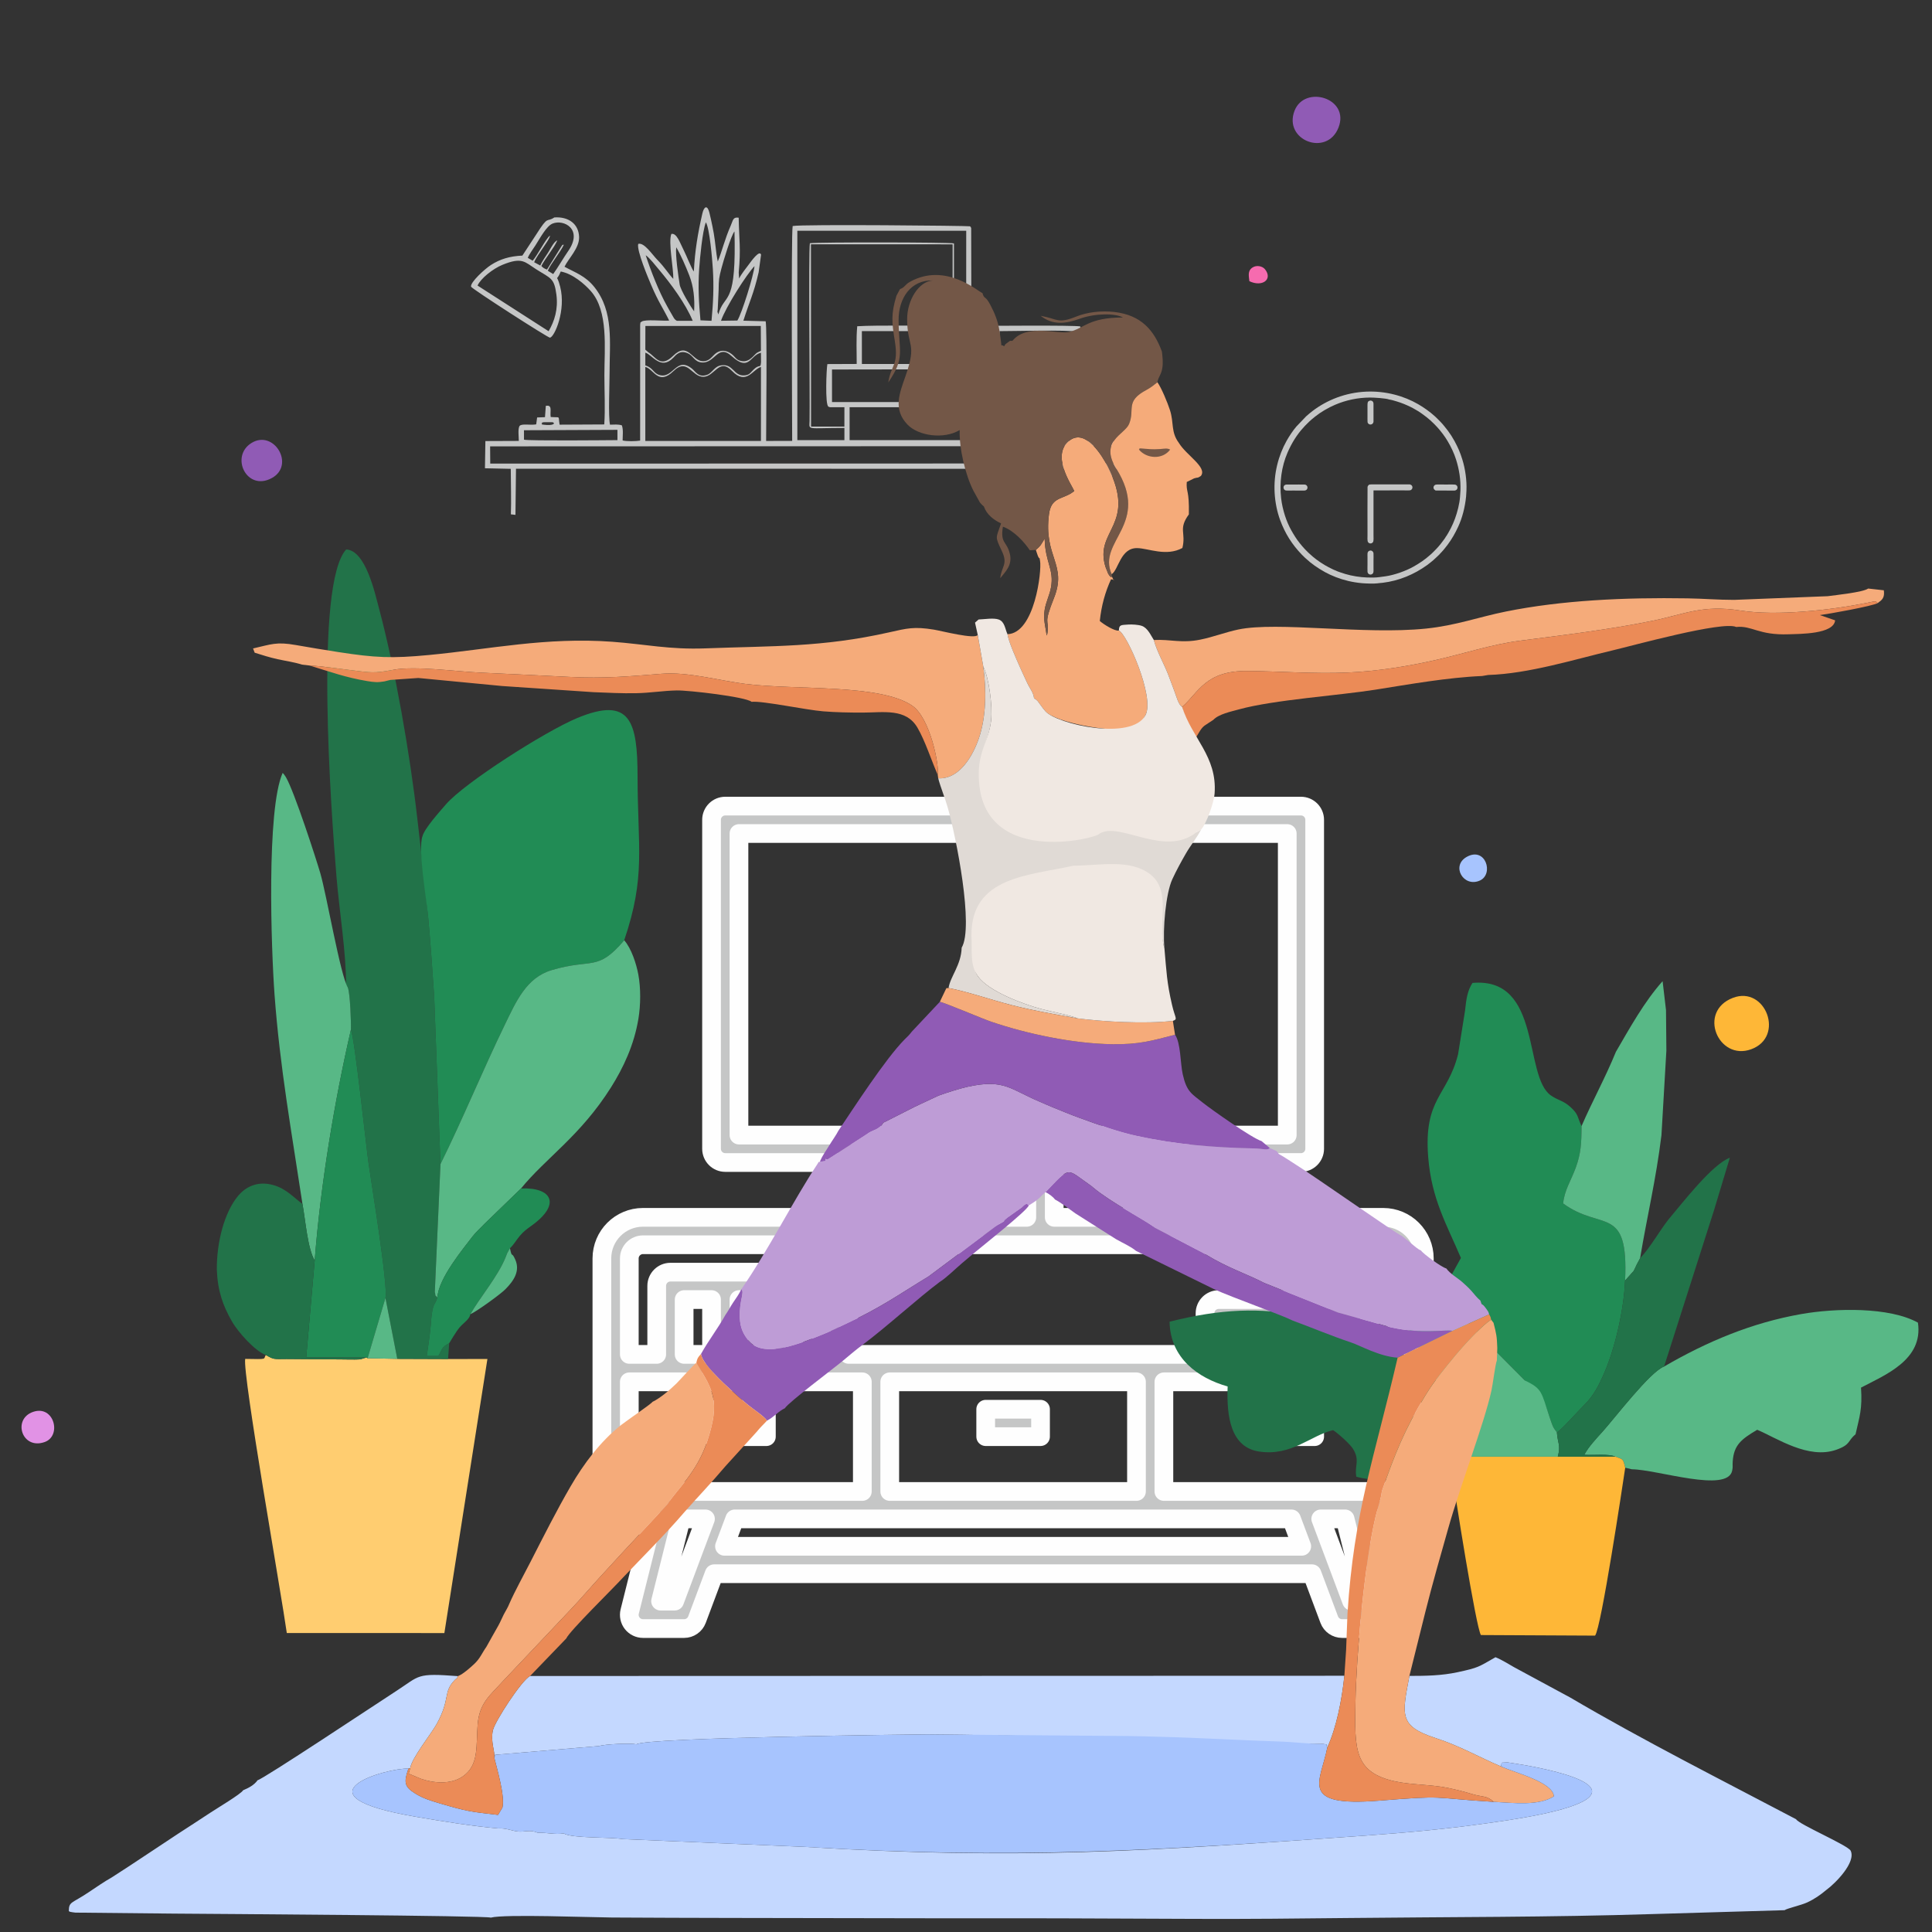
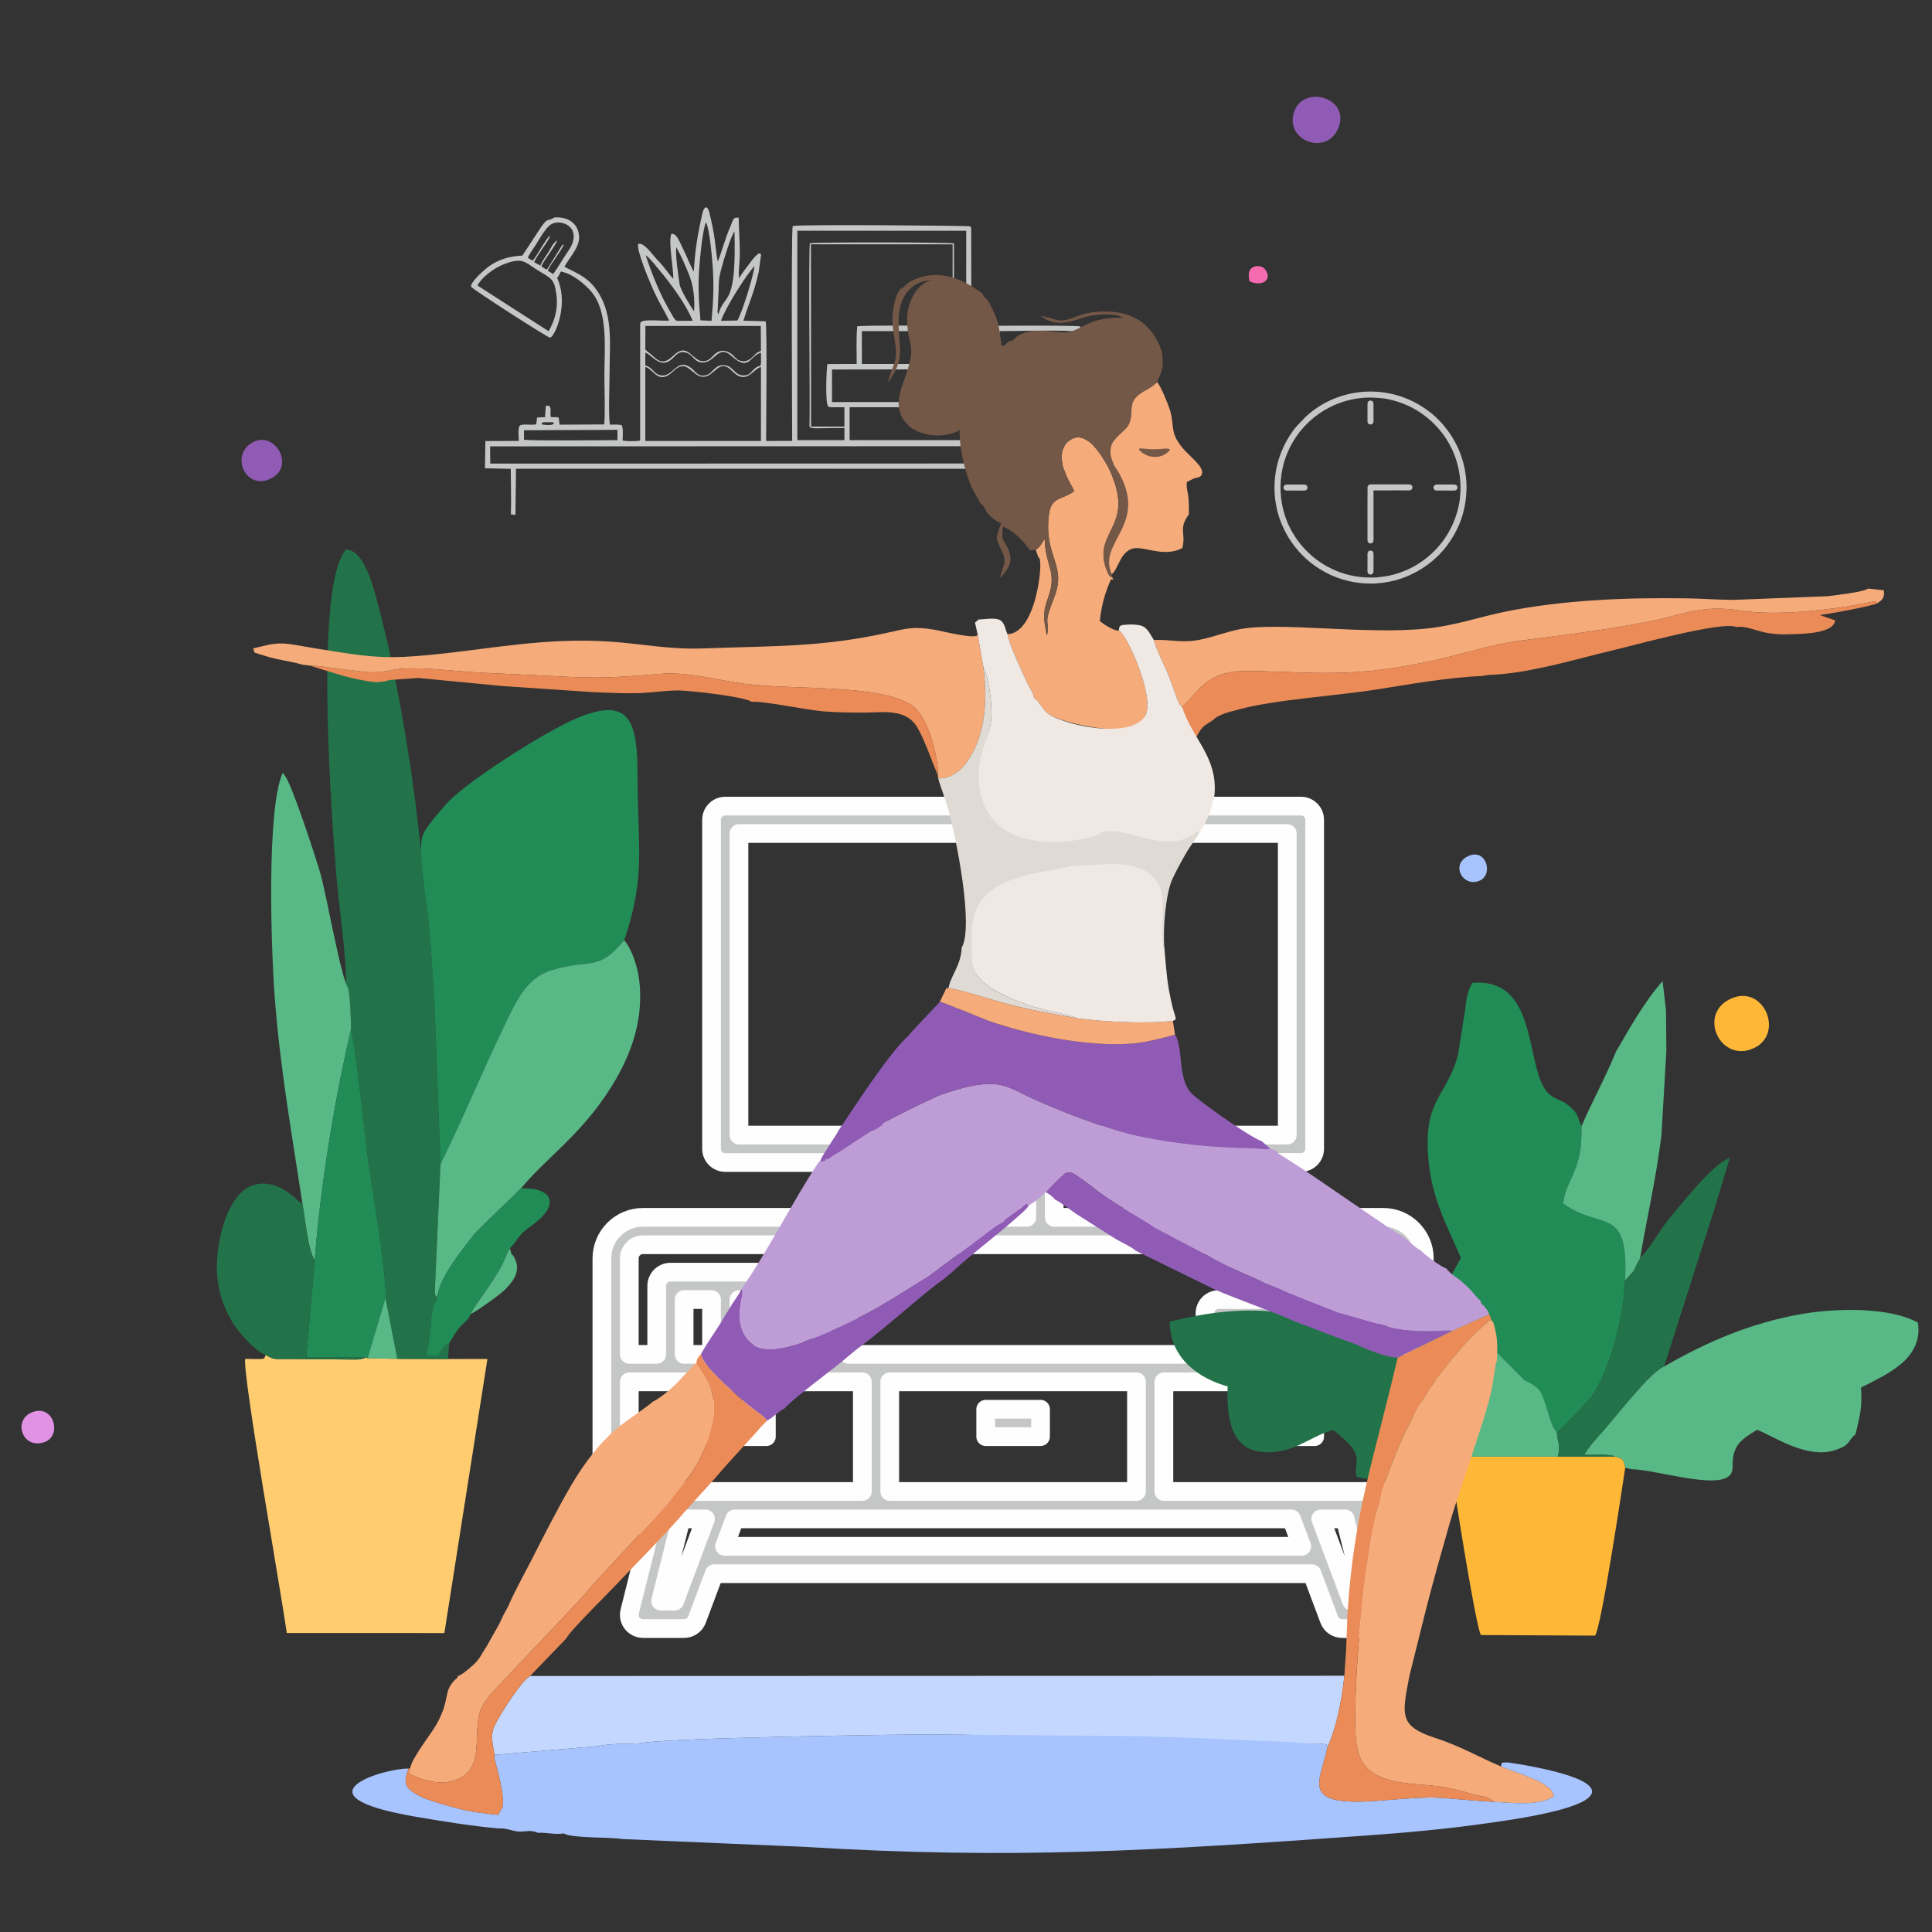
<svg xmlns="http://www.w3.org/2000/svg" xml:space="preserve" width="255mm" height="255mm" style="shape-rendering:geometricPrecision; text-rendering:geometricPrecision; image-rendering:optimizeQuality; fill-rule:evenodd; clip-rule:evenodd" viewBox="0 0 25500 25500">
  <rect x="0" y="0" width="25500" height="25500" fill="#333333" stroke="none" />
  <defs>
    <style type="text/css">  .str0 {stroke:#FEFEFE;stroke-width:246.94;stroke-linecap:round;stroke-linejoin:round;stroke-miterlimit:22.926} .fil1 {fill:#C5C6C6} .fil18 {fill:#735747} .fil15 {fill:#735747} .fil2 {fill:#218C55} .fil7 {fill:#227349} .fil5 {fill:#227349} .fil3 {fill:#58B886} .fil8 {fill:#905BB5} .fil10 {fill:#A7C4FE} .fil13 {fill:#BE9CD6} .fil12 {fill:#C4D8FF} .fil17 {fill:#E0DAD5} .fil9 {fill:#E192E5} .fil16 {fill:#EB8B57} .fil19 {fill:#F0E8E2} .fil14 {fill:#F5AB7A} .fil11 {fill:#F66BAF} .fil4 {fill:#FEB737} .fil6 {fill:#FFCD70} .fil0 {fill:#C5C6C6;fill-rule:nonzero}  </style>
  </defs>
  <g id="Слой_x0020_1">
    <path class="fil0 str0" d="M9391.57 18600.11l723.68 0 0 361.84 -723.68 0 0 -361.84zm8865.07 -2532.87l-4342.08 0 0 -723.68 3256.56 0c99.92,0 180.92,-81.01 180.92,-180.92l0 -4342.07c0,-99.92 -81.01,-180.92 -180.92,-180.92l-7598.63 -0.01c-99.92,0 -180.92,81.01 -180.92,180.92l0 4342.08c0,99.91 81.01,180.92 180.92,180.92l3256.56 0 0 723.68 -4342.08 0c-299.74,0 -542.76,243.02 -542.76,542.76l0 2894.71c0,299.74 243.02,542.76 542.76,542.76l130.3 0 -305.83 1222.62c-13.43,54.07 -1.33,111.31 32.95,155.21 34.28,43.82 86.93,69.53 142.58,69.53l542.76 0c75.44,0.09 142.94,-46.64 169.53,-117.23l227.21 -606.45 7890.68 0 227.21 606.45c26.59,70.59 94.08,117.32 169.52,117.23l542.76 0c55.65,0 108.3,-25.7 142.58,-69.52 34.28,-43.9 46.38,-101.15 32.95,-155.21l-305.83 -1222.62 130.3 -0.01c299.74,0 542.76,-243.02 542.76,-542.76l0 -2894.71c0,-299.74 -243.02,-542.76 -542.76,-542.76zm-8503.23 -5065.75l7236.79 0 0 3980.23 -7236.79 0 0 -3980.23zm3437.48 4342.07l361.83 0 0 723.68 -361.83 0 0 -723.68zm-4884.84 1266.44c0,-99.92 81.01,-180.92 180.92,-180.92l9769.67 -0.01c99.91,0 180.92,81.01 180.92,180.92l0 1266.44 -361.84 0 0 -542.76c0,-99.91 -81.01,-180.92 -180.92,-180.92l-1809.2 0c-99.92,0 -180.92,81.01 -180.92,180.92l0 542.76 -4703.91 0 0 -904.6c0,-99.91 -81.01,-180.91 -180.92,-180.91l-2171.03 0c-99.92,0 -180.92,81.01 -180.92,180.91l0 904.6 -361.85 0 0 -1266.43zm9407.83 1266.43l-1447.36 0 0 -361.83 1447.36 0 0 361.83zm-5970.35 1809.2l0 -1447.36 3256.55 0.01 0 1447.36 -3256.55 -0.01zm-1990.12 -1809.2l0 -723.68 361.84 0 0 723.68 -361.84 0zm-723.68 0l0 -723.68 361.84 0 0 723.68 -361.84 0zm1447.36 -723.68l361.84 0 0 723.68 -361.84 0 0 -723.68zm-2171.04 2351.96l0 -1266.44 3075.64 0.01 0 1447.36 -2894.72 -0.01c-99.91,0 -180.92,-81.01 -180.92,-180.92zm598.33 1628.28l-185.69 0 271.38 -1085.52 321.37 0 -179.86 479.07 -227.2 606.45zm657.78 -723.68l135.69 -361.84 7347.91 0 135.69 361.84 -7619.29 0zm8462.76 723.68l-185.69 0 -227.2 -606.45 -179.87 -479.07 321.38 0 271.38 1085.52zm412.64 -1628.28c0,99.92 -81.01,180.92 -180.92,180.92l-2894.72 0 0 -1447.36 3075.64 0.01 0 1266.43zm-1809.2 -904.6l723.68 0 0 361.84 -723.68 0 0 -361.84zm-3618.39 0l723.67 0 0 361.84 -723.67 0 0 -361.84z" />
    <path class="fil1" d="M6468.86 5891.34l8481.91 -2.61 3.35 228.3 -8483.51 1.95 -1.75 -227.64zm2048.53 -1048.17c111.82,25.62 169.5,251.67 371.66,54.97 186.46,-181.42 240.98,77.33 394.37,75.56 150.21,-1.74 207.24,-255.12 376.62,-79.27 191.34,198.65 273.82,-20.66 383.59,-51l-0.09 976.94 -1526.13 -0.08 -0.02 -977.12zm5272.23 531.84l243.08 0.11 3.62 429.5 -247.3 5.12 0.6 -434.73zm-193.02 1.79l71.44 -2.33 54.68 0.39 40.69 -0.52c18.73,64.07 7.31,347.71 7.35,435.33l-174.74 -1.97 0.58 -430.9zm-201.35 331.37l0.06 -332.7 183.41 1.29 -0.16 430.04 -183.2 2.06 -0.11 -100.69zm-2181.58 32.81l-0.12 -349.88 -0.07 -16.35 2163.75 0 -0.02 434.77 -2163.64 -0.13 0.1 -68.41zm-4297.94 -62.27l1233.54 -5.33 0.2 135.75c-157.76,1.17 -1163.77,10.99 -1233.48,-5.8l-0.26 -124.62zm231.64 -90.8c21.94,-15.5 -2.86,-15.41 80.88,-15.04 83.96,0.36 62.54,-4.72 84.97,15.04 -15.03,27.84 -92.46,22.64 -129.49,18.64 -64.81,-7 -12.11,-4.71 -36.36,-18.64zm3833.93 -710.95l2889.08 -4.47 0.1 434.22 -2888.96 -0.18 -0.22 -429.57zm-2463.96 -222.14c90.44,24.64 203.71,239.51 369.67,66.15 36.5,-38.12 90.04,-105.76 193.99,-56.54 74.15,35.11 83.25,110.32 180.63,119.66 175.86,16.87 211.36,-251.61 395.55,-83.66 232.1,211.65 240.83,-11.03 386.21,-44.7l1.28 124.44c-8.83,98.21 -12.31,3.24 -117.22,117.59 -27.99,30.51 -42.92,51.08 -97.9,56.58 -150.97,15.11 -147.62,-159.64 -314.82,-131.59 -87.59,14.69 -113.73,100.78 -182.45,124.65 -114.77,39.85 -152.79,-44.77 -200.17,-82.33 -209.78,-166.32 -245.68,143.34 -433.32,83.16 -78.33,-25.12 -78.3,-94.46 -181.25,-124.93l-0.2 -168.48zm4675.19 113.08l0 -397.31c160.71,0.64 913.04,-19.56 1006.08,7.4l-0.21 418.92c-89.69,26.49 -847.63,6.98 -1005.75,7.48l-0.12 -36.49zm-201.01 -395.3l42.37 -2.12 98.42 0.3 42.58 1.3 -0.22 430.43 -183.24 1.42 0.09 -431.33zm-1615.91 -2.14l1597.83 0.3 0.22 433.5 -1597.72 0.01 -0.33 -433.81zm-2858.2 244.37l0.88 -312.39 1523.02 0.14 2.15 327.8c-51.74,25.48 -49.94,18.75 -86.05,56.81 -53.34,56.24 -106.98,101.02 -195.17,72.15 -42.53,-13.92 -59.18,-43.93 -84.75,-68.21 -52.15,-49.5 -135.71,-90.34 -220.78,-34.33 -58.02,38.2 -84.84,114.61 -183.51,110.57 -140.44,-5.75 -194.93,-261.67 -388.88,-70.98 -167.76,164.94 -231.42,12.24 -325.58,-45.26l-41.33 -36.3zm2796.96 -308.82c-15.68,165.81 -6.46,332.19 -7.17,497.76l-386.94 1.56c-12.23,54.77 -32.6,542.67 14.24,561.58 13.54,5.47 -3.76,3.36 23.84,7.73l186.84 0.07 -0.36 256.02 -439.71 -0.49 -1.55 -2405.53 1869.71 0.14 0.06 1075.42c-296.08,0.49 -1009.75,-10.43 -1258.96,5.74zm-2069.13 -78.17c-21.43,-229.5 -33,-441.71 -17.5,-673.4 9.53,-142.42 43.3,-503.05 88.77,-620 49.32,75.64 84.16,489.46 91.91,611.6 15.22,239.92 4.91,449.2 -17.28,688.15l-145.9 -6.35zm-2942.39 -458.8c43.77,-96.29 203.2,-222.26 330.12,-274.17 260.06,-106.38 293.33,-36.69 443.1,58.74 193.09,123.04 238.24,111.78 267.46,333.68 25.48,193.42 -24.9,351 -102.61,484.4l-938.07 -602.65zm3429.14 461.76l-215.68 2.95c61.56,-180.5 342.84,-619.99 442.14,-721.17 -11.23,124.43 -167.76,626.77 -226.46,718.22zm-250.82 -80.37c-1.47,-2.94 -2.55,-6.93 -3.15,-9.35 -12.47,-50.54 -11.11,22.13 -4.53,-65.64l11.44 -247.83c1.52,-139.26 3.98,-157.86 37.32,-286.58 24.96,-96.41 127.19,-434.33 171.86,-486.31l2.75 149.68c7.96,847.97 -138.77,665.55 -215.69,946.03zm-547.33 83.79c-37.22,-19.47 -44.16,-47.15 -72.44,-93.72 -22.74,-37.44 -37.65,-66.3 -59.22,-104.62 -105.71,-187.76 -212.34,-461.17 -279.77,-666.61 44.29,25.51 140.28,148.22 176.21,190.84 151.93,180.2 350.85,447.9 444.04,674l-208.82 0.11zm37.2 -477.48c-17.72,-112.62 -59.13,-388.18 -45.52,-493.32 60.92,102.75 124.01,249.51 170.86,368.74 59.21,150.69 74.43,310.05 65.06,476.55 -44.18,-57.83 -179.47,-282.47 -190.4,-351.97zm2174.1 1891.48l-0.06 160.87 -621.19 0.34 -0.13 -2763.73 2229 0.26 -0.35 1256.17 -161.3 0.09 -0.02 -1089.72c-60.63,-15.02 -1788.42,-18.01 -1902.08,-2.29 -19.39,141.54 2.01,1980.25 -3.87,2345.34 -2.05,126.92 -50.1,93.42 460,92.67zm-4179.03 -2244.82c17.13,-46.06 71.51,-118.64 100.35,-163.91 62.43,-98 145.73,-254.91 225.88,-288.16 147.76,-61.32 406.95,72.91 207.88,360.97 -67.01,96.95 -129.98,207.98 -198.61,305.09l-71.34 -43.44c29.35,-79.44 167.23,-247.74 211.61,-343.69 -25.27,3.93 -10.75,-8.85 -37.25,29.77l-185.07 297.75c-30.96,-10.05 -56.66,-25.47 -74.59,-47.24 55.46,-108.07 162.07,-228.18 210.36,-336.66 -41.72,8.82 -97.2,122.78 -119.93,157.73 -32.15,49.43 -83.23,122.33 -105,172.55l-80.29 -42.89c24.66,-62.92 72.73,-121.41 111,-181.68 32.07,-50.49 95.57,-133.02 98.28,-170.48 -52.51,35.27 -168.87,265.4 -229.04,331.93l-64.24 -37.64zm349.62 -533.09c-105.81,70.17 -74.11,-35.37 -234.9,219.28l-186.19 284.14c-168.39,7.83 -293.28,46.08 -413.09,122.56 -82.19,52.47 -277.29,230.63 -264.21,287.59 6.03,26.27 1019.08,677.56 1041.51,673.26 61.35,-11.77 214.31,-363.78 134.26,-673.9 -51.84,-200.84 -59.01,-34.57 7.88,-199.71 160.7,30.43 315.48,167.3 394.59,255.94 237.71,266.36 181.43,757.49 181.43,1114.29 0,203.74 12.42,449.94 -1.68,648.42l-589.35 2.98c-22.2,-125.4 21.09,-90.31 -117.72,-101.17 -11.71,-76.45 27.74,-164.39 -64.29,-147.07l-10.91 149.07 -103.92 4.11 -12.04 91.13c-78.61,14.59 -191.99,-14.85 -220.63,22.02 -23.15,42.11 -8.9,140.06 -8.9,196.46l-441.25 1.77 -5.66 359.25 340.8 7.25c0.33,196.55 8.3,416.74 1.4,600.84l60.46 7.07 7.08 -608.8 7801.36 0.08c0.58,106.28 0.13,212.77 0.13,319.15 0,82.14 -22.56,244.27 21.91,290.18 72.76,-1.82 46.56,-110.47 46.56,-268.31 0,-113.67 0.28,-227.36 -0.04,-341.02l336.26 -1.22c12.04,-63.15 12.62,-303.79 -0.63,-360.54l-911.51 -5.38 -1.09 -508.08 -164.67 -6.49 -0.05 -432.65 319.65 -1.75c15.16,-57.16 15.15,-508.69 0.22,-562.11 -72.81,-18.27 -1260.36,-7.52 -1437.66,-6.56l-2.57 -1289.94c-9.28,-28.23 -3.26,-12.44 -17.91,-25.51 -11.23,-7 -2215.59,-28.94 -2338.26,-3.33 -21.24,98.38 -6.46,2663.3 -6.46,2836.2l-343.76 0.26c0,-219.13 14.52,-1476.99 -6.03,-1579.28l-294.32 -7.98c77.21,-244.99 136.42,-353.59 201.41,-638.35l32.05 -232.24c-20.27,-71.52 -136.86,95.43 -160.05,126.28 -36.2,48.16 -105.36,134.89 -129.92,188.86l-5.02 -80.69c30.21,-319.11 4.73,-425.06 -0.32,-723.02 -77.08,-11.46 -73.83,33.9 -104.12,102.3 -79.97,180.61 -115.85,341.11 -172.02,476.35 -24.52,-116.12 -31.29,-251.77 -53.06,-373.97 -11.12,-62.39 -23,-120 -36.72,-182.21 -6.67,-30.24 -12.92,-57.06 -20.69,-88.64 -25.57,-104.03 -70.41,-87.73 -93.21,12.02 -59.93,262.19 -98,487.64 -112.08,764.05 -24.88,-26 -100.14,-214.99 -127.33,-267.81 -55.89,-108.56 -96.49,-243.12 -169.45,-228.04 -43.29,105.98 30.17,461.06 25.49,593.21 -62.71,-64.87 -107.79,-146.71 -210.5,-251.28 -67.77,-68.99 -173.1,-232.82 -252.24,-210.47 -23.79,84.92 134.31,457 170.85,543.13 95.03,224.04 155.27,301.4 237.7,468.99 -77.8,8.32 -319.43,-20.43 -364.08,14.46 -23.24,21.26 -10.33,-10.85 -19.04,40.7l-0.16 1529.07c-52.47,9.53 -181.58,11.71 -231.22,-1.91 -0.08,-63.58 11.32,-139.85 -9.97,-199.17 -48.3,-16.36 -105.17,-9.63 -156.73,-8.96 -23.88,-108.74 -5.7,-532.32 -5.7,-673.57 0,-412.14 58.47,-817.28 -200.07,-1142.1 -118.46,-148.84 -251.77,-191 -394.58,-269.02 51.67,-107.92 197.45,-246.45 192.56,-392.84 -5.89,-176.21 -144.2,-270.85 -327.58,-257.63z" />
    <path class="fil2" d="M19336.9 13339.03l-92.11 575.66c-138.24,553.4 -457.03,577.94 -394.02,1361.72 44.45,552.69 245.55,888.41 431.52,1327.06l-272.85 493.45 1115.69 1123.35c91.51,131.03 108.77,185.49 186.23,174.51l62.42 97.74c5.26,7.59 9.75,11.47 11.54,25.18l20.95 50.2c2.69,7.25 6.05,16.92 8.89,24.88l39.03 116.57c38.22,108.92 36.42,122.25 94.91,196.88 54.61,-28.46 277.71,-280.32 354.69,-356.04 127.86,-125.72 193.26,-250.62 275.4,-441.34 134.95,-313.53 252.75,-809.85 270.01,-1207.05 47.29,-1011.59 -312.41,-646.29 -817.1,-1017.49 11.88,-164.83 107.65,-311.81 166.29,-473.58 67.57,-186.42 75.45,-322.08 75.86,-547.24 -59.61,-130.13 -40.56,-156.76 -147.05,-252.72 -97.75,-88.11 -162,-85.46 -257.88,-152.5 -364.25,-254.78 -113.55,-1565.21 -1034.33,-1485.02 -66.98,102.53 -82.81,215.63 -98.09,365.78z" />
    <path class="fil3" d="M21963.75 18036.68c-181.79,64.77 -652.74,682.3 -811.61,858.83 -73.7,81.88 -184.69,197.99 -241.77,305.8 126.88,8.14 323.72,-16.78 410.94,24.65 103.68,39.19 98.49,20.94 129.53,145.93l87.71 20.88c335.82,2.46 1264.3,317.89 1324.3,16.74 11.42,-57.34 2.71,-55.85 6.68,-117.63 14.16,-220.63 114.71,-296.98 323.46,-420.62 257.43,108.47 675.46,394.96 1045.4,263.18 192.05,-68.42 143.57,-114.03 252.38,-203.11 54.26,-241.89 91.02,-332.8 72.39,-616.64 321.25,-168.56 823.6,-367.23 751.28,-857.43 -377.7,-209.51 -1089.65,-192.78 -1541.42,-113 -653.45,115.36 -1240.48,362.16 -1809.27,692.42z" />
    <path class="fil4" d="M19036.33 19429.9l128.08 -5.53c33.36,276.96 318.5,2062.96 381.77,2156.3l1506.57 7.5c80.46,-94.91 363.06,-1982.95 398.09,-2216.28 -31.04,-124.98 -25.84,-106.75 -129.53,-145.93l-760.36 0.37 -1279.67 0.3c-124.15,57.56 -62.63,42.62 -124.41,107.61 -46.66,49.04 12.06,-0.71 -65.85,59.2 -148.14,113.96 21.7,-37.13 -54.69,36.46z" />
    <path class="fil5" d="M19036.33 19429.9c76.39,-73.59 -93.45,77.5 54.69,-36.46 77.91,-59.91 19.19,-10.16 65.85,-59.2 61.78,-64.99 0.26,-50.05 124.41,-107.61 65.97,-36.87 177.09,-22.45 280.21,-28.91 -47.47,-103.76 -66.52,-150.98 -163.26,-220.49l13.37 49.91c-347.59,-214.81 -581.56,-212.57 -733.02,-310.47l-37.65 -25.4c-30.96,-18.86 -94.95,-51.17 -125.84,-66 132.71,189.07 -186.12,-216.94 -45.9,-288.17 -10.31,-54.42 15.87,-476.53 25.1,-166.96 61.82,258.06 -38.62,173.46 182.61,297.21 215.14,120.35 371.46,256.3 608.94,327.72 -44.15,-127.93 -160.72,-281.33 -229.97,-396.9 -42.66,-71.11 -69.4,-117.95 -103.95,-177.98l-135.44 -193.85c-1245.89,-634.86 -2013.31,-928.22 -3379.59,-581.49 9.04,482.81 375,742.7 766.49,854.9 -15.88,402.54 42.28,803.43 417.14,859.09 429.05,63.68 681.32,-215.71 974.98,-282.64 65.85,42.69 222.91,182.27 263.18,247.9 94.2,153.44 16.32,221.57 43.1,366.9 405.08,114.3 760.7,-76.46 1134.55,-61.1z" />
    <path class="fil3" d="M21327.88 13882.76c-139.17,341.54 -310.28,649.05 -453.63,980.73 -0.41,225.16 -8.29,360.82 -75.86,547.24 -58.64,161.77 -154.41,308.75 -166.29,473.58 504.69,371.2 864.39,5.9 817.1,1017.49l112.84 -126.77c15.95,-27.79 25.29,-53.75 40.23,-83.89l44.82 -83.78c91.77,-550.6 209.95,-1035.57 282,-1624.34l64.99 -1115.99 -4.93 -535.54 -44.82 -381.4c-242.93,272.63 -433.57,618.5 -616.45,932.67z" />
    <path class="fil3" d="M18816.48 18026.34l135.44 193.85c34.55,60.03 61.29,106.87 103.95,177.98 69.25,115.57 185.82,268.97 229.97,396.9 58.01,39.78 111.64,114.67 112.39,182.16 96.74,69.51 -31.04,72.69 16.44,176.45 -103.09,6.46 -67.42,36.08 -133.39,72.95l1279.67 -0.3c41.46,-156.8 -2.13,-173.38 -11.85,-320.1 -58.49,-74.63 -56.69,-87.96 -94.91,-196.88 -112.31,-335.42 -93.75,-378.22 -329.06,-489.08l-1115.69 -1123.35c-221.34,-123.89 -581.6,-479.92 -791.89,-555.71 33.13,236.51 175.44,576.63 269.31,784.27 84.67,187.24 310.95,565.09 329.62,700.86z" />
    <path class="fil5" d="M22021.35 16095.94c-124.08,158.82 -235.8,364.78 -374.26,511.42l-44.82 83.78c-14.94,30.14 -24.28,56.1 -40.23,83.89l-112.84 126.77c-17.26,397.2 -135.06,893.52 -270.01,1207.05 -82.14,190.72 -147.54,315.62 -275.4,441.34 -76.98,75.72 -300.08,327.58 -354.69,356.04 9.72,146.72 53.31,163.3 11.85,320.1l760.36 -0.37c-87.22,-41.43 -284.06,-16.51 -410.94,-24.65 57.07,-107.8 168.08,-223.93 241.77,-305.8 158.86,-176.52 629.82,-794.06 811.61,-858.82l658.17 -2059.9 210.14 -696.49c-238.3,90.46 -628.66,601.99 -810.71,815.64z" />
    <path class="fil6" d="M5865.15 21554.29l568.13 -3617.21 -519.29 0.62 -670.3 -2.43 -392.1 -8.21 -15.1 -9.72 -79.56 24.13c-11.61,1.59 -61.89,2.61 -75.71,2.77 -60.73,0.68 -125.04,-1.62 -186.46,-1.71l-712.6 -5.2c-174.67,1.68 -165.83,8.06 -274.22,-52.92 -36.95,56.09 39.69,57.24 -271.41,51.3 -39.16,192.63 482.75,3137.14 548.9,3618.24l2079.72 0.34z" />
    <path class="fil5" d="M4567.23 12994.65l23.16 38.32c32.09,76.17 45.14,481.25 41,559.01 49.83,108.2 196.61,1498.55 231.22,1748.2 38.57,278.14 261.48,1627.48 224.85,1790.91l156.23 804.18 670.3 2.43 14.66 -208.69c-100.51,48.32 -93.04,82.56 -142.47,168.44l-153.38 -0.06c15.91,-117.29 39.79,-258.74 51.27,-393 5.26,-61.23 10.46,-150.45 23.66,-211.68 22.13,-102.48 36.98,-75.15 65.4,-168.81 -50.43,-54.38 -13.73,6.63 -34.21,-70.7l74.87 -1688.9 -82.84 -2211.74c-24.53,-353.81 -47.22,-700.49 -80.06,-1053.49 -41.09,-441.75 -94.98,-874.29 -143.88,-1304.65 -94.91,-835.22 -292.98,-1973.67 -503.98,-2762.1 -56.09,-209.5 -176.65,-767.27 -433.78,-780.25 -420.05,459.72 -198.51,3458.93 -128.06,4319.89 35.61,435.46 128.72,1007.55 126.04,1422.69z" />
    <path class="fil2" d="M5885.38 10617.08c-75.58,88.25 -284.11,316.67 -310.2,423.2 -60.23,172.58 54.51,830.92 75.71,1058.78 32.84,353 55.54,699.69 80.06,1053.51l82.84 2211.74c293.76,-593.23 553.72,-1230.69 847.7,-1836.21 150.04,-309.05 284.64,-624.11 620.55,-723.93 537.98,-159.88 599.86,26.4 956.82,-393.59 286.95,-847.15 177.27,-1212.98 176.3,-2156.49 -0.74,-728.39 -92.01,-1069.87 -796.87,-776.79 -420.65,174.93 -1490.04,856.23 -1732.91,1139.78z" />
    <path class="fil3" d="M5813.79 15364.31l-74.87 1688.9c20.48,77.32 -16.21,16.3 34.21,70.69 14.14,-253.14 344.94,-647.48 464.41,-804.93 45.08,-59.37 105.35,-110.55 153.34,-162.28l485.96 -470.42c325.39,-401.1 784.23,-693.87 1188,-1335.03 160.6,-255.03 303.42,-555.31 361.19,-903.35 30.1,-181.2 33.06,-404.37 -1.4,-587.7 -25.96,-138.11 -89.86,-339.95 -185.77,-449.61 -356.96,419.99 -418.84,233.71 -956.82,393.59 -335.91,99.82 -470.51,414.88 -620.55,723.93 -293.98,605.52 -553.94,1242.98 -847.7,1836.21z" />
    <path class="fil3" d="M3992.06 15890.07c38.19,200.75 66.96,591.89 161.62,746.54 75.4,-988.66 262.23,-2112.6 477.71,-3044.63 4.14,-77.76 -8.91,-482.84 -41,-559.01 -98.52,-163.03 -278.89,-1220.73 -363.15,-1509.45 -54.2,-185.65 -341.08,-1072.05 -452.12,-1262.9 -2.83,-4.88 -7.06,-11.76 -9.99,-16.25 -18.83,-29.07 -22.76,-31.25 -34.71,-42.71 -214.42,484.9 -151.29,2319.48 -106.93,2925.19 70.35,960.23 227.99,1830.54 368.57,2763.22z" />
    <path class="fil2" d="M4153.68 16636.61l-111.85 1278.02 794.66 2.71 15.1 9.72 235.87 -795.97c36.63,-163.43 -186.28,-1512.77 -224.85,-1790.91 -34.61,-249.65 -181.39,-1640 -231.22,-1748.2 -215.48,932.03 -402.31,2055.97 -477.71,3044.63z" />
    <path class="fil7" d="M2861.74 16758.32c11.58,287.04 82.49,476.15 196.83,677.99 85.26,150.51 310.23,397.64 449.37,448.1 108.39,60.98 99.55,54.6 274.22,52.92l712.6 5.2c61.42,0.09 125.73,2.39 186.46,1.71 13.82,-0.16 64.1,-1.18 75.71,-2.77l79.56 -24.13 -794.66 -2.71 111.85 -1278.02c-94.66,-154.65 -123.43,-545.79 -161.62,-746.54 -105.06,-74.15 -208.5,-197.32 -379.43,-247.16 -220.64,-64.38 -377.69,30.88 -468.83,139.55 -183.17,218.43 -284.65,613.71 -282.06,975.86z" />
    <path class="fil2" d="M5773.13 17123.9c-28.42,93.66 -43.27,66.33 -65.4,168.81 -13.2,61.23 -18.4,150.45 -23.66,211.68 -11.48,134.26 -35.36,275.71 -51.27,393l153.38 0.06c49.43,-85.88 41.96,-120.12 142.47,-168.44 15.97,-24.84 94.91,-160.78 138.31,-209.87 59.8,-67.67 131.61,-108.23 141.04,-172.98 119.54,-212.33 358.42,-491.99 462.67,-744.51 2.37,-5.73 22.42,-57.93 23.07,-59.33l36.58 -68.08c40.49,-30.88 90.52,-116.64 131.11,-163.24 50.77,-58.37 84.45,-83.58 155.93,-134.98 391.16,-281.28 269.04,-507.21 -140.52,-489.75l-485.95 470.42c-48.01,51.74 -108.27,102.91 -153.35,162.28 -119.47,157.45 -450.28,551.79 -464.41,804.93z" />
    <polygon class="fil3" points="4851.59,17927.06 5243.69,17935.27 5087.46,17131.09 " />
    <path class="fil3" d="M6208 17346.16c87.04,-39.01 395.84,-262.39 462.67,-329.94 110.79,-112.06 196.83,-239.41 130.25,-391.07 -53.86,-122.52 -38.39,-2.33 -70.6,-150.91l-36.58 68.08c-0.65,1.4 -20.7,53.6 -23.07,59.33 -104.25,252.52 -343.13,532.18 -462.67,744.51z" />
    <path class="fil1" d="M19270.83 6553.85c-5.71,95.01 -37.14,210.71 -67.06,292.36 -15.88,43.36 -34.31,85.35 -54.16,124.35 -10.18,19.99 -20.47,39.05 -31.36,57.89 -5.39,9.32 -10.94,18.84 -16.62,28.01 -3.08,4.96 -5.85,9.1 -8.66,13.65 -2.66,4.29 -6.13,11.11 -8.62,12 -8.4,19.43 -52.22,74.18 -66.95,93.92 -4.08,5.47 -7.15,8.97 -11.98,14.78 -3.65,4.38 -7.79,10.37 -11.82,13.2 -3.06,5.58 -8.31,11.02 -12.87,15.68 -4.85,4.95 -7.62,8.85 -13.47,14.78 -9.18,9.3 -16.95,19.63 -27.32,28.65 -9.3,11.91 -21.55,20.53 -31.46,31.61 -9.87,11.04 -21.73,20.29 -32.58,29.93 -71.12,63.19 -132.53,104.74 -219.26,154.09 -98.6,56.1 -254.15,111.78 -369.85,127.69l-79.13 10.58c-46.28,7.12 -114.07,6.93 -161.92,5.18 -95.94,-3.51 -198.74,-19.27 -289.74,-46.47 -22.46,-6.71 -42.75,-13.24 -64.05,-20.79 -13.53,-4.8 -50.13,-17.06 -59.8,-23.5 -11.65,-3.03 -37.52,-15.45 -48.77,-21.14 -15.66,-7.91 -30.7,-15.2 -46.61,-23.3 -66.97,-34.11 -152.96,-91.58 -209.47,-140.15l-55.86 -49.75c-11.66,-13.16 -39.43,-37.89 -51.85,-52.26l-32.82 -37.11c-11.48,-12.34 -20.76,-25.08 -31.61,-38.3 -41.89,-51.01 -77.78,-110.41 -111.05,-168.61 -31.24,-54.65 -63.62,-130.29 -84.3,-195.4 -23.11,-72.78 -41.15,-148.01 -50.52,-229.14 -23.76,-205.92 5.08,-418.06 83.71,-600.51 53.43,-123.97 126.2,-243.64 218.32,-340.99 6.44,-6.8 9.41,-11.88 17.11,-18.62 17.16,-14.99 46.54,-49.1 71.07,-68.78 3.63,-2.9 5.71,-5.57 9.3,-8.51l47.33 -38.97c73.83,-59.88 174.16,-118.08 263.12,-156.39 145.07,-62.47 301.89,-95.62 463.72,-96.44 51.52,-0.26 211.25,9.31 252.9,26 30.4,4.07 70.87,16.83 99.71,25.34 58.85,17.37 122.53,43.43 176.98,69.98 16.46,8.02 66.37,33.53 78.59,42.78 28.28,12.69 112.63,74.46 136.28,93.42 35.1,28.13 68.97,57.51 100.68,89.77 31.31,31.85 43.4,45.2 72.67,79.01 3.86,4.46 13.83,16.07 16.36,20.68 8.4,10.09 15.05,18.57 23.04,29.2 6.61,8.79 16.1,20.81 21.76,30.73 8.25,8.04 38.53,57.7 46.36,70.74 43.51,72.43 84.16,158.42 110.11,240.97 41.16,130.87 62.21,260.23 57.84,409.14l-5.42 79.02zm-1088.65 1145.2c20.45,-3.61 47.19,-4.5 68.64,-7.15 216.11,-26.7 412.65,-109.21 585.92,-233.87 30.15,-21.7 55.77,-43.73 82.84,-65.95 16.27,-13.36 74.15,-70 77.03,-72.11 6.13,-9.48 18.77,-19.54 26.85,-29.28 4.47,-5.38 9.09,-9.38 13.42,-14.84 3.17,-4 9.28,-10.87 12.52,-14.07 4.85,-6.65 9.74,-11.36 14.95,-17.98l41.32 -52.37c55.53,-74.75 99.31,-150.3 139.88,-237.99 54.72,-118.26 90.18,-255.03 105.07,-399.85l4.76 -78.72c6.23,-135.44 -16.48,-288.92 -53.9,-408.95 -30.89,-99.08 -56.99,-157.57 -103.59,-244.51 -13.71,-25.58 -32.43,-52.44 -42.87,-72.1 -13.56,-20.96 -28.79,-42.41 -43.67,-63.02 -14.11,-19.54 -78.41,-100.22 -97.17,-117.05 -14.02,-12.57 -46.37,-49.19 -66.3,-66.07 -5.39,-4.56 -8.35,-7.73 -13.97,-12.8 -63.51,-57.33 -141.1,-112.28 -216.19,-155.75 -185.8,-107.56 -426.32,-176.49 -683.88,-165.6 -276.64,11.7 -520.61,112.44 -706.46,253.04 -14.37,10.87 -72.57,57.04 -87.1,72.05l-130.17 136.13c-44.21,51.6 -95.12,128.16 -129.13,189.21 -106.09,190.44 -172.43,430.19 -157.03,690.44 7.3,123.48 32.9,247.23 72.01,353.43 66.15,179.63 157.83,323.79 288.02,458.77l40.57 39.74c4.41,4.72 8.86,7.47 13.51,11.83 69.59,65.2 151.92,122.53 248.78,176.65 87.07,48.66 199.06,91.93 307.94,117.57 58.96,13.88 120.36,23.91 182.87,29.45 46.08,4.09 161.53,8.43 204.53,1.72z" />
    <path class="fil1" d="M18070.15 6397c8.28,-0.46 3.57,-3.57 30.67,-3.52l106.89 -0.03 401.05 0.09c16.41,5.89 26.71,10.84 32,27.64 6,19.05 -2.89,33.7 -12.68,42.3 -13.34,11.71 -29.75,9.19 -49.73,9.19 -96.71,0 -195.19,-1.11 -291.43,0.06l-79.21 -0.01 -79.18 -0.03 -0.02 592.63c0,23.58 4.42,74.77 -7.21,90.4 -17.34,23.3 -48.48,21.95 -64.76,0.01 -11.67,-15.73 -7.21,-68.12 -7.21,-91.9 0,-66.71 -1.47,-623.76 0.56,-637.19 2.51,-16.63 19.39,-28.76 19.4,-28.73 0.15,0.27 0.58,-0.6 0.86,-0.91z" />
    <path class="fil1" d="M18948.04 6473.96c6.91,-0.96 28.29,0.64 37.91,0.64 13.39,0 26.78,0 40.16,0 26.4,0 56.11,-1.26 82.09,0.25l94.39 -0.25c9.27,-2.82 17.77,-5.94 23.09,-11.11 16.86,-16.43 17.5,-51.81 -12.84,-65.02 -14.19,-6.18 -107.33,-3.06 -130.2,-3.06 -24.71,0 -114.92,-3.15 -132.11,1.23 -30.82,7.86 -45.68,51.72 -7.54,73.86l5.05 3.46z" />
    <path class="fil1" d="M18049.43 7546.24c1.45,26 29.71,46.94 57.45,32.81 27.1,-13.8 21.63,-41.96 21.63,-77.44 0,-33.22 0,-66.45 0,-99.67 0,-30.94 1.82,-67.71 -0.1,-97.94 -1.67,-26.46 -29.58,-47.25 -57.5,-33.13 -27.27,13.79 -21.57,43.95 -21.57,77.52 0,33.22 0,66.44 0,99.67 0,31.39 -1.63,67.34 0.09,98.18z" />
    <path class="fil1" d="M17059.96 6474.54l69.03 0.19 93.6 -0.13c11.11,-3.53 18.23,-5.41 25.1,-13.54 5.73,-6.77 10.3,-16.44 9.53,-28.91 -1.3,-20.92 -17.92,-35.82 -38.65,-36.7 -50.15,-2.13 -102.72,1.2 -153.25,-0.15 -27.19,0.49 -54.54,-0.13 -81.75,0.08 -58.28,0.43 -54.97,77.06 -4.3,79.17 25.61,1.07 54.85,0.36 80.69,-0.01z" />
    <path class="fil1" d="M18049.18 5342.9c1.23,32.02 -1.53,215.38 0.85,228.11 8.67,46.38 77.78,42.49 78.5,-9.19 0.35,-25.68 -0.02,-51.68 -0.02,-77.4 0,-50.58 0.89,-101.97 -0.07,-152.45 0.55,-29.46 -15.59,-46.23 -45.46,-45.07 -30.37,9.98 -32.76,20.38 -33.8,56z" />
    <path class="fil4" d="M22871.3 13170.66c-469.26,181.04 -191.32,835.33 241.48,678.41 450.27,-163.22 189.72,-844.77 -241.48,-678.41z" />
    <path class="fil8" d="M17666.49 1683.64c152.55,-390.85 -447.14,-566.21 -580.13,-222.11 -151.03,390.71 427.81,612.43 580.13,222.11z" />
    <path class="fil8" d="M3318.77 5847.14c-285.65,177.35 -62.64,644.77 269.54,462.27 312.02,-171.43 25.97,-645.77 -269.54,-462.27z" />
    <path class="fil9" d="M437.23 18634.93c-277.56,94.92 -148.43,505.52 152.82,398 228.5,-81.53 124.09,-492.7 -152.82,-398z" />
    <path class="fil10" d="M19358.91 11309.83c-211.55,118.65 -41.66,407.63 172.47,312.74 189.67,-84.05 77.07,-452.71 -172.47,-312.74z" />
    <path class="fil11" d="M16490.04 3711.19c167.84,81.14 312.6,-21.63 207.12,-156.3 -34.93,-44.6 -115.45,-59.67 -169.13,-21.96 -63.49,44.6 -44.63,110.69 -37.99,178.26z" />
-     <path class="fil12" d="M18602.38 22120.04c-95.09,507.62 -144.36,659.17 334.48,816.33 352.88,115.8 560.25,245.09 875.29,378.84 13.87,-67.55 -11.92,-44.63 83.56,-53.96 0.02,0 1374.62,184.95 1074.63,462.92 -201.92,187.11 -1085.23,303.36 -1332.14,338.8 -535.62,76.85 -1072.3,125.77 -1614.32,164.55 -2897.38,207.42 -4589.17,322.11 -7404.81,148.66l-2402.1 -102.8c-155.96,-28.64 -674.67,-7.63 -776.08,-74.71 -118.43,19.17 -215.09,-13.23 -341.72,-8.07 -111.63,-48.45 -171.36,-4.45 -275.33,-18.47 -61.31,-8.26 -153.25,-45.99 -248.47,-39.09 -367.46,-33.77 -714.75,-91.1 -1071.66,-151.39 -1700.15,-287.18 -377.59,-653.26 -113,-637.97l23.32 -6.36c21.26,-135.63 278.09,-452.63 350.03,-583.26 184.53,-335.02 81,-417.35 236.22,-577.68 44.04,-45.48 17.64,6.45 43.05,-53.39 -555.4,-41.97 -495.65,-9.4 -814.08,196.79 -247.57,160.29 -1760.65,1166.34 -1829,1176.91 -47.83,66.63 -119.49,102.05 -191.49,132.8 -23.06,46.26 -353.95,243.83 -426.11,291.92 -147.99,98.65 -292.01,189.98 -434.23,283.13 -274.89,180.05 -586.66,391.98 -871.9,574.12 -91.31,50.45 -227.77,144.07 -309.7,199.06 -222.34,149.24 -257.34,118.18 -258.59,247.02 27.18,12.74 -5.91,4.48 49.48,14.72 6.95,1.3 29.2,4.1 37,4.81l1296.74 13.04c575.21,4.34 4129.38,26.83 4187.13,52.97 174.56,-47.67 1319.98,-3.23 1595.41,-1.41 533.9,3.48 1061.18,4.52 1595.18,5.72 5048.39,11.16 2441.51,-3.7 6121.53,12.39 669.18,2.94 1344.6,-4.29 2013.92,-11.61 1329.55,-14.56 2667.52,-9.47 3997.21,-51.81l1751.7 -51.37c36.74,-24.89 219.75,-65.45 299.33,-102.42 96.63,-44.89 174.45,-99.25 253.84,-166.01 115.87,-84.34 393.56,-362.59 319.75,-516.59 -34.03,-71.06 -691.11,-351.15 -719.74,-415.26 -986.11,-519.27 -2027.55,-1045.31 -2982.31,-1606.81l-737.55 -398.46c-76.02,-41.87 -161.56,-98.49 -248.06,-133.29 -227.74,129.76 -221.36,137.58 -499.52,197.59 -211.48,45.62 -416.19,49.1 -636.89,49.1z" />
    <path class="fil13" d="M10820.69 15334.51c-32.73,10.43 0.29,-18.18 -36.83,37.59 -300.16,451.07 -648.55,1139.46 -1000.75,1646.56 49.74,29.49 -27.44,149.13 -18.86,370.58 5.34,138.08 46.67,220.13 116.6,306.37 201.05,248.02 721.72,19.57 987.65,-86.76 85.33,-34.12 197.1,-89.87 286.05,-131.18 478.75,-222.39 697.63,-385.24 1102.42,-630.97l903.58 -674.67c169.08,-95 29.51,-15.64 135.31,-100.84l188.07 -133.26c34.41,-29.72 65.76,-73.07 93.55,-26.33 46.51,-30.02 79.81,-49.45 118.39,-80.87 44.98,-36.67 58.81,-60.53 104.12,-95.71 331.67,-347.73 270.95,-313.58 575.56,-101.6 30.05,20.91 27.79,19.66 55.77,43.29 218.79,184.64 686.86,431.85 799.32,517.67 3.41,2.59 7.68,6.71 11.02,9.35l641.34 334.8c0.45,0.21 27.18,16.27 36.55,21.97 293.02,178.17 520.9,246.46 766.94,372.93l967.33 387.7 700.2 197c420.19,95.08 715,27.11 818.11,47.51l482.84 -217.26c-12.03,-43.67 -4.92,-20.4 -24.02,-53.39 -5.3,-9.16 -27.72,-38.7 -33.23,-45.64 -48.66,-61.28 -32.31,-0.9 -58.24,-83.14 -44.37,-36.27 -77.67,-81.2 -113.45,-121.99 -43.26,-49.37 -83.27,-83.61 -122.96,-119.95 -69.1,-61.42 -159.81,-107.72 -213.53,-182.12 -59.68,-14.65 -303.98,-191.11 -333.96,-237.06 -44.41,-17.99 -88.24,-60.53 -121.42,-86.22l-131.51 -107.11c-44.44,-6.22 -1127.41,-769.53 -1406.66,-944.94 -82.8,-52.02 -125.69,-83.93 -217.58,-135.72l-28.17 -38.37 -90.7 -40.36c-34.9,35.63 -78.18,7.96 -210.64,5.25 -533.97,-10.95 -1025.99,-51.46 -1547.46,-165.07 -253.41,-55.2 -506.6,-148.82 -748.05,-235.89 -118.06,-42.58 -251.45,-98.16 -355.01,-140.27l-85.2 -35.91c-24.54,-11.02 -57.96,-25.7 -82.93,-36.08 -393.96,-164.1 -472.34,-308.26 -959.09,-200.14 -101.45,22.54 -274.22,76.45 -384.65,117.15l-312.74 146.65c-4.5,2.19 -9.44,4.92 -13.85,7.18l-371.87 188.83c-58.33,30.12 6.22,-13.05 -35.13,22.54 -23.08,19.85 8.62,13.9 -57.87,60.01 -55.93,38.81 -88.57,33.61 -155.04,84.26l-514.37 331.72c-49.95,13.85 -23.22,-59.21 -32.55,21.62l-72.4 10.29z" />
    <path class="fil12" d="M17465.65 23018.18c79.67,13.5 20.21,-9.08 53.7,45.03 118.1,-257.48 190.61,-616.56 224.65,-945.25l-10747.4 3.24c-107.22,49.71 -466.8,601.44 -491.29,717.52 -31.92,151.37 26.56,262.53 20.26,367.19l7.81 -44.48 1370.85 -115.72c77.01,-24.21 406.87,-41.61 496.69,-22.94 113.59,-90.85 3730.31,-130.85 3834.98,-131.22 2546.32,21.09 3279.63,126.63 5229.75,126.63z" />
    <path class="fil14" d="M18239.09 19681.57c-14.2,116.72 -53.16,210.17 -82.01,331.06 -149.97,628.48 -256.02,1845.22 -266.97,2460.42 -10.9,612.93 -20.73,921.33 527.96,1039.94 208.31,45.03 480.89,40.86 691.06,85.09 118.63,24.96 208.97,47.38 319.87,81.08 139.38,42.35 192.51,16.75 287.49,103.18 272.6,14.84 590.87,54.83 793.31,-72.58 -15.31,-190.18 -508.3,-309.79 -697.65,-394.55 -315.04,-133.75 -522.41,-263.04 -875.29,-378.84 -478.84,-157.16 -429.57,-308.71 -334.48,-816.33l211.26 -847.57c91.8,-366.48 198.01,-734.7 300.86,-1098.56 165.68,-586.09 471.02,-1369.87 571.14,-1821.46 18.84,-85.02 48.7,-337.11 71.45,-398.18l5.32 -161.25c-4.61,-157.7 -13.45,-190.41 -49.74,-333.91l-30.78 -39.8c-108.36,57.87 -383.53,361.21 -466.59,462.38 -148.25,180.59 -279.88,336.76 -401.59,535.08 -269.76,439.55 -404.63,774.68 -574.62,1264.8z" />
    <path class="fil14" d="M8612.46 18502.35c-17.38,28.38 -333.65,242.32 -413.91,305.55 -271.05,213.59 -493.65,510.35 -666.84,809.1 -189.78,327.31 -359.18,664.46 -531.57,1001.2 -80.38,157.03 -207.77,388.16 -276.8,547.04 -22.11,56.03 -44.32,85.75 -74.51,143.87 -22.92,44.09 -41.1,91.76 -71.03,145.92 -59.59,107.87 -103.08,179.37 -158.17,281.13 -58.03,81.72 -81.16,150.51 -156.21,222.09 -43.81,41.78 -152.64,140.67 -220.09,164.74 -25.41,59.84 0.99,7.91 -43.05,53.39 -155.22,160.33 -51.69,242.66 -236.22,577.68 -71.94,130.63 -328.77,447.63 -350.03,583.26l-20.42 72.18 159.74 67.41c174.92,61.09 393.87,76.18 547.8,-25.67 226.49,-149.91 179.65,-410.85 203.76,-694.29 24.1,-283.13 162.36,-377.87 330.64,-565.34l872.42 -922.63c146.08,-151.9 313.44,-349.07 426.53,-470.6 139.07,-149.43 259.81,-285.15 430.58,-466.12l445.92 -479.42c120.08,-193.48 385.1,-411.44 521.98,-825.39 178.47,-539.7 78.66,-677.57 -142.39,-1039.83 -24.61,12.7 -229.55,240.69 -263.58,273.88 -88.39,86.12 -215.33,193.44 -314.55,240.85z" />
    <path class="fil14" d="M3361.51 8614.78c102.14,32.12 192.88,61.4 301.27,85.54 108.47,24.16 210.87,36.48 323.63,71.95l99.11 11.72c169.99,8.29 369.28,40.11 541.46,60.72 273.23,32.66 298.98,45.88 566.4,-4.4 283.95,-53.39 826.99,22.58 1145.12,37.51 394.26,18.49 781.72,36.11 1177.14,56.48 451.88,23.29 788.56,-6.97 1218.49,-41.33 347.87,-27.79 755.6,89.63 1103.17,133.51 666.35,84.14 1780.83,-2.12 2203.12,287.74 235.63,161.75 357.79,780.15 336.81,913.78l5.93 44.61c284.1,16.41 460,-305.34 535.17,-523.5 98.85,-286.89 102.36,-635.33 60.08,-949.59l-73.52 -419.73c-29.63,62.97 -481.65,-53.72 -578.23,-69.48 -263.16,-42.98 -354.89,-17.19 -591.72,35.99 -887.87,199.31 -1531.94,177.2 -2424.69,211.28 -475.21,18.13 -795.88,-55.37 -1228.93,-87.19 -872.78,-64.15 -1617.93,98.61 -2420.22,174.84 -495.07,47.03 -707.66,36.29 -1193.35,-38.5 -183.39,-28.24 -384.71,-61.78 -564.12,-93.31 -256.96,-45.17 -321.33,-9.92 -563.62,45.29l21.5 56.07z" />
    <path class="fil8" d="M11066.03 14923.85c-28.83,57.33 -85.14,134.43 -119.81,192.46 -47.31,79.18 -86.6,124.37 -125.53,218.2l72.4 -10.29c9.33,-80.83 -17.4,-7.77 32.55,-21.62l514.37 -331.72c66.47,-50.65 99.11,-45.45 155.04,-84.26 66.49,-46.11 34.79,-40.16 57.87,-60.01 41.35,-35.59 -23.2,7.58 35.13,-22.54l371.87 -188.83c4.41,-2.26 9.35,-4.99 13.85,-7.18l312.74 -146.65c110.43,-40.7 283.2,-94.61 384.65,-117.15 486.75,-108.12 565.13,36.04 959.09,200.14 24.97,10.38 58.39,25.06 82.93,36.08l85.2 35.91c103.56,42.11 236.95,97.69 355.01,140.27 241.45,87.07 494.64,180.69 748.05,235.89 521.47,113.61 1013.49,154.12 1547.46,165.07 132.46,2.71 175.74,30.38 210.64,-5.25l-107.86 -90.93c-128.23,-39.8 -667.34,-420.39 -777.32,-508.47 -147.36,-117.97 -211.77,-141.85 -263.87,-374.34 -32.33,-144.35 -25.31,-412.8 -101.5,-521.28 -308.47,79.27 -471.87,130.4 -834.96,124.68 -511.52,-8.05 -1123.14,-136.22 -1597.39,-298.86 -121.24,-41.59 -626.15,-257.44 -672.45,-259.79l-368.03 391.44c-47.57,60.19 -43.1,51.2 -95.29,103.55 -253.03,253.79 -681.26,918.18 -874.84,1205.48z" />
    <path class="fil10" d="M8216.96 24273.38l2402.12 102.81c2749.95,169.34 4629.85,50 7404.8,-148.67 542.02,-38.78 1078.7,-87.7 1614.32,-164.54 246.91,-35.44 1130.21,-151.69 1332.14,-338.81 299.99,-277.97 -1074.6,-462.91 -1074.63,-462.91 -95.48,9.31 -69.69,-13.6 -83.56,53.95 189.35,84.76 682.35,204.37 697.65,394.54 -202.44,127.41 -520.71,87.43 -793.31,72.59 -870.3,-54.09 -607.52,-88.25 -1513.77,-15.94 -1074.82,85.74 -770.46,-251.48 -683.37,-703.19 -33.49,-54.11 25.97,-31.53 -53.7,-45.03 -200.91,0 -377.78,-25.98 -578.46,-32.35 -511.43,-16.29 -1051.31,-49.28 -1553.38,-61.49 -150.4,-6.37 -290.73,-7.36 -440.32,-10.78l-2657.59 -22.01c-104.67,0.37 -3721.39,40.37 -3834.98,131.22 -89.82,-18.67 -419.68,-1.27 -496.69,22.94l-1370.85 115.72 -7.81 44.48c38.17,157.03 140.59,499.56 105.86,651.86 -23.48,42.59 -35.26,56.01 -58.01,96.68 -355.57,-40.32 -414.24,-46.89 -766.94,-151.36 -130.47,-38.65 -223.66,-67.08 -326.84,-131.58 -141.64,-88.57 -152.59,-144.86 -88.93,-327.83 -264.6,-15.28 -1587.15,350.79 113,637.97 356.92,60.29 704.19,117.61 1071.67,151.39 95.21,-6.91 187.14,30.83 248.45,39.08 103.98,14.02 163.7,-29.97 275.34,18.47 126.63,-5.15 223.29,27.25 341.72,8.08 101.42,67.07 620.12,46.07 776.07,74.71z" />
    <path class="fil14" d="M13672.08 7258.48c2.8,6.03 22.02,69.55 27.32,80.92 35.33,76.02 9.85,-33.39 27.91,63.28 24.87,133.16 -71.03,956.57 -429.78,967.67 15.12,100.89 113,317.91 164.22,434.39 27.72,63.07 59.37,129.82 95.78,208.19 34.2,73.62 84.1,129.6 90.93,205.11 44.25,21.24 51.6,41.73 81.84,82.33 27.3,36.65 43.81,60.74 68.7,88.39 135.51,150.49 862.72,277.34 1066.46,226.66 117.82,-29.33 173.31,-22.38 253.88,-177.39 124.68,-239.84 -248.98,-1077.08 -351.64,-1115.47 -51.79,11.56 -201.5,-81.3 -251.74,-126.42 21.48,-204.12 69.92,-377.83 148.42,-551.05 47.29,8.41 39.42,7.59 33.46,14.09l-22.58 -52.05c-0.02,0 -6.55,37.35 -49.67,-37.21 -2,-3.46 -30.9,-76 -34.36,-87.09 -154.47,-492.71 425.02,-544.76 28.61,-1325.85 -70.48,-138.91 -288.75,-499.35 -497.39,-346.96 -260.45,190.25 22.47,590.33 56.76,671.3l-50.07 34.88c-135.54,75.06 -256.45,62.06 -283.75,270.37 -74.02,565.2 243.69,660.25 65.99,1106.07 -141.89,356.09 -65.89,275.19 -84.14,445.18 -3.49,32.5 -7.05,36.65 -13.43,50.21 -12.76,-117.35 -47.26,-208.64 -25.39,-340.31 17.97,-108.07 64.79,-190.43 83.37,-294.22 43.08,-240.57 -76.61,-328.87 -83.67,-644.36 -48.4,78.71 -45.38,88.2 -116.04,149.34z" />
    <path class="fil14" d="M15229.06 8447.07c37.12,140.79 128.68,304.85 185.35,445.71 29.72,73.85 58.03,157.79 87.8,234.28 25.55,65.71 51.5,174.21 100.7,203.41 218.83,-193.26 306.61,-480.11 864.67,-474.48 436.52,4.4 876.78,39.94 1317.37,20.94 403.81,-17.43 806.55,-84.79 1171.97,-167.36 372.27,-84.12 730.36,-204.4 1101.06,-252.46 574.83,-74.52 1192.59,-148.35 1755.86,-264.03 422.77,-86.84 656.09,-213.85 1156.24,-134.95 476.83,75.22 1187.53,-3.84 1675.79,-101.81 122.58,-24.59 100.78,-26.24 137.87,3.23 57.68,-41.6 93.8,-68.8 80.52,-168.51l-206.38 -23.01c-67.16,49.08 -427.64,86.43 -535.24,101.03l-1233.37 48.52c-212.99,0.21 -402.27,-16.68 -618.14,-20.14 -825.84,-13.33 -1654.41,24.52 -2395.11,173.86 -360.49,72.67 -656.39,184 -1052.96,224.98 -815.46,84.29 -1964.58,-95.95 -2479.47,12.39 -169.1,35.56 -329.53,98.82 -499.97,133.34 -253.36,51.3 -385.76,-6.24 -614.56,5.06z" />
    <path class="fil15" d="M12666.83 5676.16c-7.86,244.15 74.29,589.06 179.25,797.65l85.37 154.66c15.31,20.01 3.02,5.11 19.39,23.06 17.37,19.01 17.16,17.42 35.22,33.25 35.74,105.34 129.51,178.31 226.8,223.45 -67.84,202.4 -84.93,163.07 10.88,366.24 83.47,176.98 -6.12,198.82 -21.76,357.36 60.56,-79.79 164.97,-167.63 126.47,-323.28 -42.41,-171.48 -127.16,-131.34 -91.57,-357.2 148.14,53.23 283.5,204.45 355.24,311.69l79.96 -4.56c70.65,-61.14 67.64,-70.63 116.03,-149.33 7.07,315.48 126.75,403.78 83.68,644.35 -18.58,103.79 -65.4,186.15 -83.37,294.21 -21.88,131.68 12.63,222.97 25.39,340.33 6.39,-13.57 9.94,-17.72 13.43,-50.22 18.25,-169.98 -57.76,-89.09 84.15,-445.18 177.69,-445.83 -140.02,-540.88 -65.99,-1106.07 27.29,-208.32 148.2,-195.32 283.74,-270.36l50.07 -34.89c-34.29,-80.96 -317.21,-481.04 -56.76,-671.3 208.64,-152.4 426.9,208.06 497.4,346.96 396.41,781.09 -183.09,833.14 -28.62,1325.85 3.46,11.1 32.35,83.63 34.36,87.09 43.12,74.55 49.65,37.21 49.67,37.21l-2.52 -28.45c-197.85,-439.8 521.96,-655.52 59.93,-1395.23 -226.36,-362.42 112.98,-446.69 170.59,-589.65 78.14,-193.99 -55.89,-295.96 229.12,-447.7 58.64,-31.23 95.43,-62.9 144.04,-100.54 11.19,-71.95 49.6,-94.99 64.68,-188.24 11.88,-73.39 2.75,-149.42 -5.36,-216.93 -103.43,-284 -276.81,-483.42 -629.72,-522.93 -174.16,-19.5 -355.91,2.64 -500.43,60.51 -248.96,99.67 -239.17,31.06 -470.04,-9.73 155.81,124.77 324.09,108.15 516.74,38.48 203.99,-73.73 471.25,-72.86 569.1,-16.46 -459.79,1.11 -510.21,144.6 -712.44,191.61 -143.82,33.44 -557.22,-115.05 -745.13,115.23 -59.27,11.19 0.24,-19.99 -68.53,27.39 -32.05,22.09 -29.34,24.76 -42.65,46.61 -59.97,-52.14 -15.66,82.06 -60.11,-200.51 -20.86,-132.73 -61.68,-234.22 -123.75,-351.1 -67.78,-127.6 -77.15,-62.93 -101.13,-150.67 -66.21,-27.61 -487.93,-406.59 -953.56,-151.37 -77.57,42.65 -62.5,70.84 -135.44,98.68l-46.68 86.98c-72.11,243.16 -62.64,342.26 -21.24,599.18 52.4,325.11 -51.39,310.14 -86.34,545.27 227.44,-333.74 137.68,-402.77 135.8,-819.54 -1.37,-295.89 163.44,-535.46 452.9,-526.2 -189.44,11.55 -339.51,264.66 -339.86,506.42 -0.59,376.19 133.91,309.83 -19.81,750.58 -81.76,234.48 -170.57,443.91 26.44,647.3 141.14,145.69 474.78,197.17 686.97,70.04z" />
    <path class="fil16" d="M15602.91 9330.48c9,45.83 36.86,127.29 54.7,178.34 41.5,118.58 66.09,35.35 40.64,126.49 51.67,21.86 8.9,111.55 67.04,121.37 47.09,-49.34 72.82,-135.05 132.95,-179.01 35.78,-26.2 79.44,-50.95 115.84,-76.17 70.58,-75.78 231.84,-109.09 344.09,-139.94 455.61,-125.09 1311.29,-182 1792.93,-258.26 440.69,-69.79 960.21,-162.29 1411.48,-180.9l79.02 -13.49c538.74,-16.44 1141.21,-206.64 1639.71,-323.92 268.53,-63.16 1455.73,-392.01 1634.44,-309.56 209.84,-21.66 293.04,111.05 692.09,96.25 148.41,-5.51 595.21,0.23 613.57,-183.97l-201.1 -69.32c115.23,-14.45 703.14,-119.96 763.43,-158.85 -37.09,-29.46 -15.28,-27.8 -137.88,-3.22 -488.25,97.97 -1198.94,177.03 -1675.78,101.81 -500.16,-78.9 -733.47,48.11 -1156.24,134.94 -563.27,115.7 -1181.03,189.53 -1755.86,264.04 -370.7,48.06 -728.79,168.35 -1101.06,252.46 -365.42,82.57 -768.16,149.93 -1171.96,167.35 -440.6,19.01 -880.86,-16.53 -1317.38,-20.93 -558.06,-5.63 -645.84,281.22 -864.67,474.49zm162.38 426.2l0 0z" />
    <path class="fil8" d="M13799.99 15735.02c41.85,19.31 101.05,63.09 123.85,96.23 84.74,45.24 184.15,122.93 268.98,183.37l537.5 340.9c89.02,51.01 194.82,96.65 263.75,154.49l1030.33 505.64c243.09,111.02 883.42,336.83 1039.38,415.2 250.25,92.14 520.5,205.44 766.32,287.14 126.92,42.15 374.39,185.67 616.82,201.71l725.21 -354.06c-103.11,-20.4 -397.92,47.57 -818.11,-47.51l-700.2 -197 -967.33 -387.7c-246.04,-126.47 -473.92,-194.76 -766.94,-372.93 -9.37,-5.7 -36.1,-21.76 -36.55,-21.97l-641.34 -334.8c-3.34,-2.64 -7.61,-6.76 -11.02,-9.35 -112.46,-85.82 -580.53,-333.03 -799.32,-517.67 -27.98,-23.63 -25.72,-22.38 -55.77,-43.29 -304.61,-211.98 -243.89,-246.13 -575.56,101.6z" />
    <path class="fil8" d="M9783.11 17018.66c-28.76,64.53 -68.65,115.62 -108.1,175.41 -40.62,61.61 -57.39,99.58 -101.79,163.35 -96.79,175.29 -226.86,342.62 -321.11,513.88 15.4,128.87 305.38,392.48 396.17,475.24 81.27,74.11 136.29,124.54 234.71,204.28 79.91,64.74 200.14,140.34 240.62,200.07 91.47,-47.46 150.58,-124.52 235.16,-163.42 50.91,-81.37 641.92,-522.86 773.79,-633.29 81.22,-68.06 166.62,-140.74 253.45,-204.94 297.57,-219.94 751.91,-633.15 1017.59,-829.49 84.36,-52.12 205.16,-171.71 296.49,-249.5 53.93,-45.92 90.71,-75.9 151.41,-127.64 85.72,-73.13 711.4,-567.18 725.98,-631.01 -27.79,-46.74 -59.14,-3.39 -93.55,26.33l-188.07 133.26c-105.8,85.2 33.77,5.84 -135.31,100.84l-903.58 674.67c-404.79,245.73 -623.67,408.58 -1102.42,630.97 -88.95,41.31 -200.72,97.06 -286.05,131.18 -265.93,106.33 -786.6,334.78 -987.65,86.76 -69.93,-86.24 -111.26,-168.29 -116.6,-306.37 -8.58,-221.45 68.6,-341.09 18.86,-370.58z" />
    <path class="fil14" d="M14672.74 7578.68c91.64,-58.24 114.98,-350.06 338.99,-344.32 149.46,3.84 381.95,113.94 594.36,-1.62 50.68,-206.5 -58.17,-245.8 85.49,-443.68 6.5,-331.24 -37.9,-286.42 -27.86,-427.38l96.53 -47.66c61,-19.55 33.78,4.61 89.94,-32.1 88.79,-114.18 -193.7,-273.41 -290.64,-436.12 -108.17,-145.55 -63.02,-261.44 -116.83,-430.47 -31.23,-98.06 -114.18,-298.86 -166.3,-369.77 -48.61,37.63 -85.39,69.31 -144.04,100.54 -285.01,151.74 -150.98,253.71 -229.12,447.7 -57.61,142.96 -396.96,227.22 -170.58,589.65 462.02,739.71 -257.79,955.44 -59.94,1395.23z" />
    <path class="fil16" d="M4846.31 8989.36c87.72,14.53 138.76,19.95 226.93,4.38l78.71 -19.57 369.26 -25.7 1105.97 106.08 1207.63 81.39c183.44,7.65 375.16,16.84 558.6,13.54 189.24,-3.41 356.31,-32.87 539.01,-36.5 153.91,-3.06 910.65,84.03 987.61,150.25 145.9,-14.93 716.17,107.16 946.35,125.53 168.96,13.47 344.18,16.77 517.61,16.63 277.33,-0.21 573.89,-60.93 725.51,199.4 101.69,174.56 182.05,428.02 267.73,623.21 20.98,-133.63 -101.18,-752.03 -336.81,-913.78 -422.29,-289.86 -1536.77,-203.6 -2203.12,-287.74 -347.57,-43.88 -755.3,-161.3 -1103.17,-133.51 -429.93,34.36 -766.61,64.62 -1218.49,41.33 -395.42,-20.37 -782.88,-37.99 -1177.14,-56.48 -318.13,-14.93 -861.17,-90.9 -1145.12,-37.51 -267.42,50.28 -293.17,37.06 -566.4,4.4 -172.18,-20.61 -371.47,-52.43 -541.46,-60.72 280.63,85.35 478.1,158.43 760.79,205.37z" />
    <path class="fil16" d="M5414.03 23337.33l-23.32 6.35c-63.66,182.97 -52.71,239.26 88.93,327.83 103.18,64.5 196.37,92.93 326.84,131.58 352.7,104.47 411.37,111.04 766.94,151.36 22.75,-40.67 34.53,-54.09 58.01,-96.68 34.73,-152.3 -67.69,-494.83 -105.86,-651.86 6.3,-104.66 -52.18,-215.82 -20.26,-367.19 24.49,-116.08 384.07,-667.81 491.29,-717.52l477.26 -495.32c40.63,-96.08 628.89,-670.65 745.95,-801.05 270.88,-284.87 562.46,-574.15 817.87,-871.71 174.81,-197.81 347.06,-376.46 539.26,-603.1l408.37 -449.23c51.61,-63.57 77.38,-85 138.29,-149.9 -40.48,-59.73 -160.7,-135.33 -240.61,-200.07 -98.42,-79.75 -153.43,-130.17 -234.71,-204.28 -90.79,-82.76 -380.77,-346.36 -396.17,-475.24 -42.42,46.38 -47.79,54.48 -61.52,116.32 221.05,362.27 320.86,500.13 142.38,1039.82 -136.87,413.96 -401.89,631.92 -521.97,825.39l-445.92 479.44c-170.77,180.95 -291.52,316.68 -430.58,466.11 -113.09,121.53 -280.45,318.7 -426.54,470.6l-872.41 922.64c-168.28,187.46 -306.55,282.21 -330.64,565.34 -24.11,283.43 22.74,544.38 -203.76,694.28 -153.94,101.86 -372.89,86.75 -547.79,25.67l-159.75 -67.4 20.42 -72.18z" />
    <path class="fil17" d="M12964.66 12206.38c42.57,-16.57 1132.29,-1164.95 2163.18,-373.11 291.88,224.21 142.46,360.15 240.87,681.01 -23.81,-249.22 18.33,-722 103.76,-908.06 53.38,-116.23 118.75,-235.06 178.74,-339.29 65.43,-113.71 137.47,-196.09 203.03,-319.45l-65.07 39.17c-1279.78,-427.81 -2868.48,488.05 -2850.8,-796.8 4.1,-296.84 114.08,-427.47 142.66,-678.72 21.84,-192.22 -29.52,-570.46 -102.62,-711.61 42.28,314.26 38.76,662.7 -60.07,949.59 -75.18,218.16 -251.08,539.91 -535.18,523.49 32.03,121.83 87.89,253.57 125.79,386.24 113.84,398.4 345.92,1575.87 183.9,1849.48 -6.68,230.15 -151.78,383.05 -173.11,532.54 249.35,46.77 571.32,158.75 831.3,225.07 302.19,77.07 568.63,121.06 872.04,175.63 -71.57,-36.88 -363.31,-92.43 -484.51,-125.34 -242.64,-65.92 -683.36,-228.94 -828.74,-426.35 -114.01,-154.78 33.56,-319.95 21.33,-511.18l0 0c-78.61,-56.21 72.62,-91.93 33.5,-172.31z" />
    <path class="fil16" d="M19172.13 17565.63l-725.21 354.07c-308.46,1326.75 -577.43,2033.69 -661.87,3380.51l-18.09 475.56 -22.96 342.19c-34.04,328.69 -106.55,687.77 -224.65,945.25 -87.09,451.71 -391.45,788.93 683.37,703.19 906.25,-72.31 643.47,-38.15 1513.77,15.94 -94.98,-86.44 -148.12,-60.84 -287.5,-103.18 -110.89,-33.7 -201.23,-56.12 -319.86,-81.08 -210.17,-44.23 -482.74,-40.06 -691.06,-85.09 -548.69,-118.61 -538.86,-427.01 -527.95,-1039.95 10.93,-615.19 116.99,-1831.93 266.96,-2460.41 28.85,-120.89 67.81,-214.34 82.01,-331.06 169.98,-490.12 304.86,-825.25 574.62,-1264.8 121.71,-198.33 253.33,-354.49 401.6,-535.08 83.06,-101.17 358.23,-404.51 466.58,-462.37 -16.42,-56.46 4.36,-12.49 -26.92,-70.95l-482.84 217.26z" />
    <path class="fil14" d="M12404.19 13223.38c46.3,2.35 551.21,218.2 672.45,259.79 474.25,162.64 1085.87,290.81 1597.39,298.86 363.09,5.72 526.49,-45.41 834.96,-124.68l-28.55 -183.23c-367.79,43.34 -911.96,10.79 -1257.36,-32.57 -303.41,-54.56 -569.86,-98.56 -872.04,-175.62 -259.98,-66.32 -581.95,-178.3 -831.31,-225.07l-28.89 1.55 -86.65 180.97z" />
    <path class="fil18" d="M15032.62 5933.94c100.84,122.05 311.28,136 412.2,0l-22.42 -9.19c-49.85,-12.15 -56.85,4.15 -184.01,4.8 -40.61,0.21 -73.97,-1.62 -114.37,-5.53 -120.43,-11.61 -72.83,-2.3 -91.4,9.92z" />
    <path class="fil19" d="M14767.69 8322.56c102.67,38.39 476.32,875.62 351.65,1115.47 -179.26,344.89 -1166.74,121.33 -1320.35,-49.27 -24.89,-27.64 -41.39,-51.74 -68.69,-88.39 -30.24,-40.6 -37.59,-61.09 -81.83,-82.33 -6.84,-75.5 -56.74,-131.49 -90.94,-205.1 -36.41,-78.39 -68.06,-145.13 -95.79,-208.2 -51.21,-116.48 -149.09,-333.5 -164.21,-434.39 -30.71,-63.52 -34.93,-163.82 -114.98,-193.27 -67.92,-24.96 -193.96,-2.61 -266.19,-0.63l-47.28 41.31 35.8 162.03 73.53 419.73c73.1,141.15 124.46,519.39 102.62,711.61 -28.58,251.25 -158.56,391.88 -162.66,688.72 -17.44,1267.8 1572.94,863.72 1593.71,803.21 263.21,-165.64 857.29,316.28 1277.09,-16.41l65.07 -39.17c68.59,-75.27 168.25,-350.81 177.23,-477.94 34.3,-486.62 -299.86,-727.51 -428.56,-1139.06 -49.2,-29.21 -75.15,-137.71 -100.71,-203.42 -29.76,-76.49 -58.07,-160.42 -87.79,-234.28 -56.66,-140.87 -148.24,-304.92 -185.35,-445.71 -36.99,-54.85 -79.03,-159.95 -160.31,-186.99 -46.84,-15.59 -127.87,-20.14 -177.32,-16.86 -97.6,6.42 -121.12,1.22 -123.74,79.34z" />
    <path class="fil19" d="M14164.93 11426.49c-581.42,131.46 -1350.36,140.01 -1343.13,923.66 12.22,191.24 -25.98,384.95 88.03,539.72 145.38,197.41 586.09,360.43 828.74,426.35 121.19,32.92 412.94,88.45 484.51,125.33 345.4,43.36 889.57,75.91 1257.36,32.57 68.73,-24.54 30.9,-29.32 -11.07,-210.66 -69.89,-302.04 -72.74,-436.66 -100.65,-749.18 -98.42,-320.86 103.32,-751.65 -188.57,-975.86 -263.8,-202.63 -650.79,-116.27 -1015.22,-111.93z" />
  </g>
</svg>